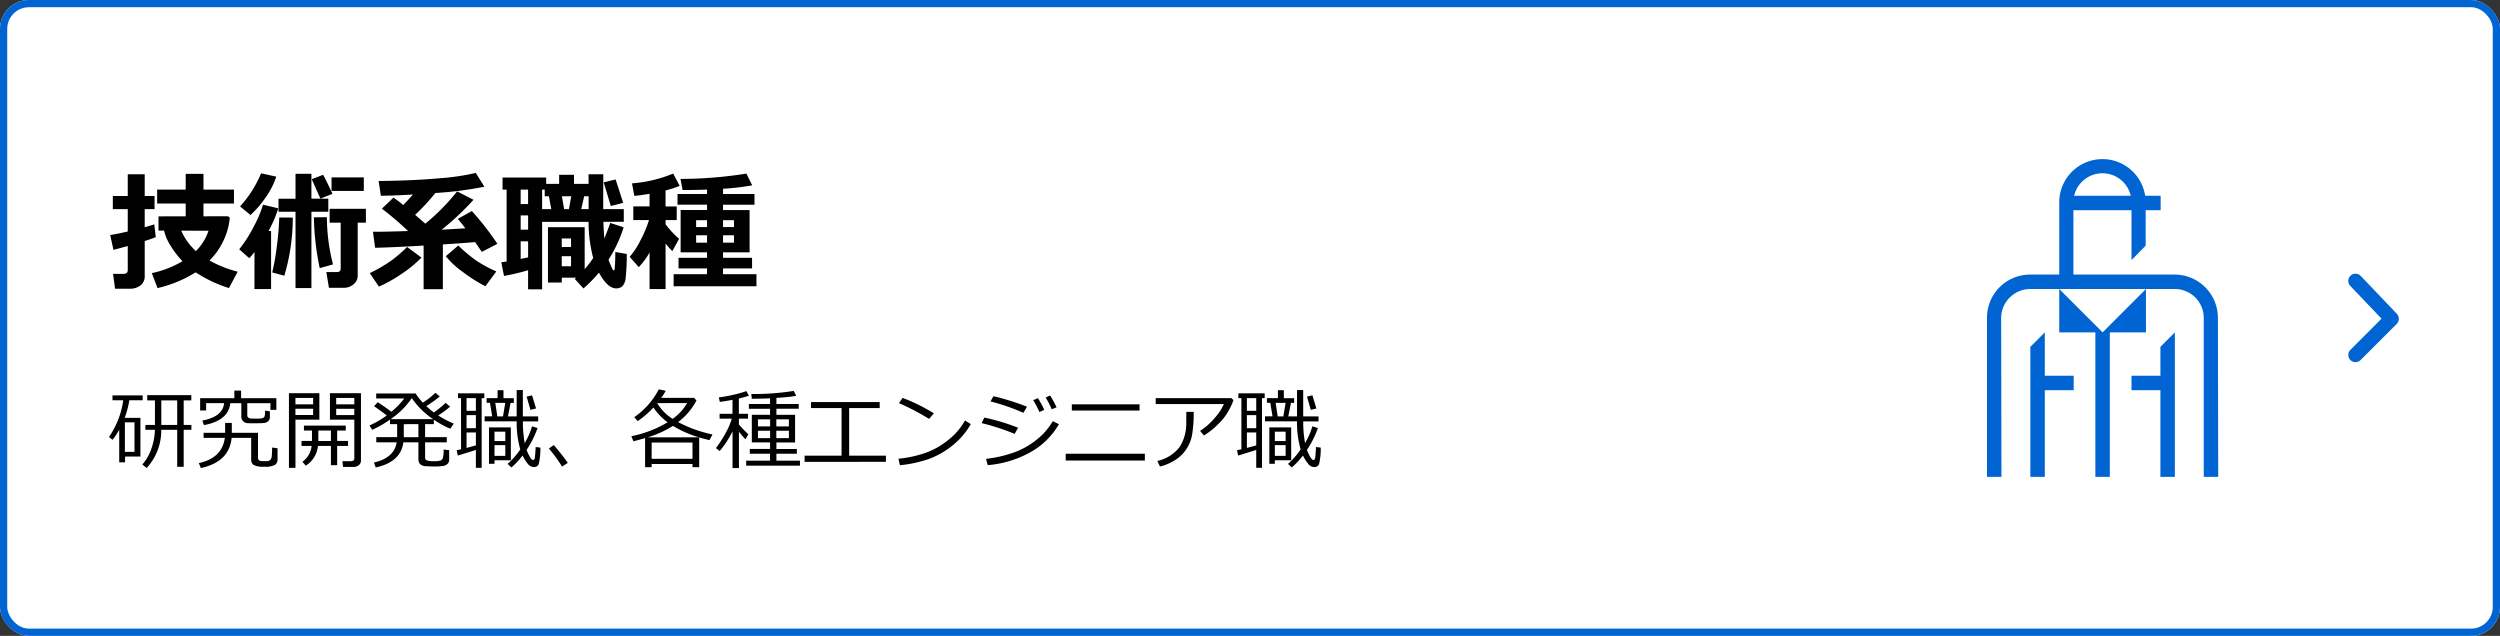
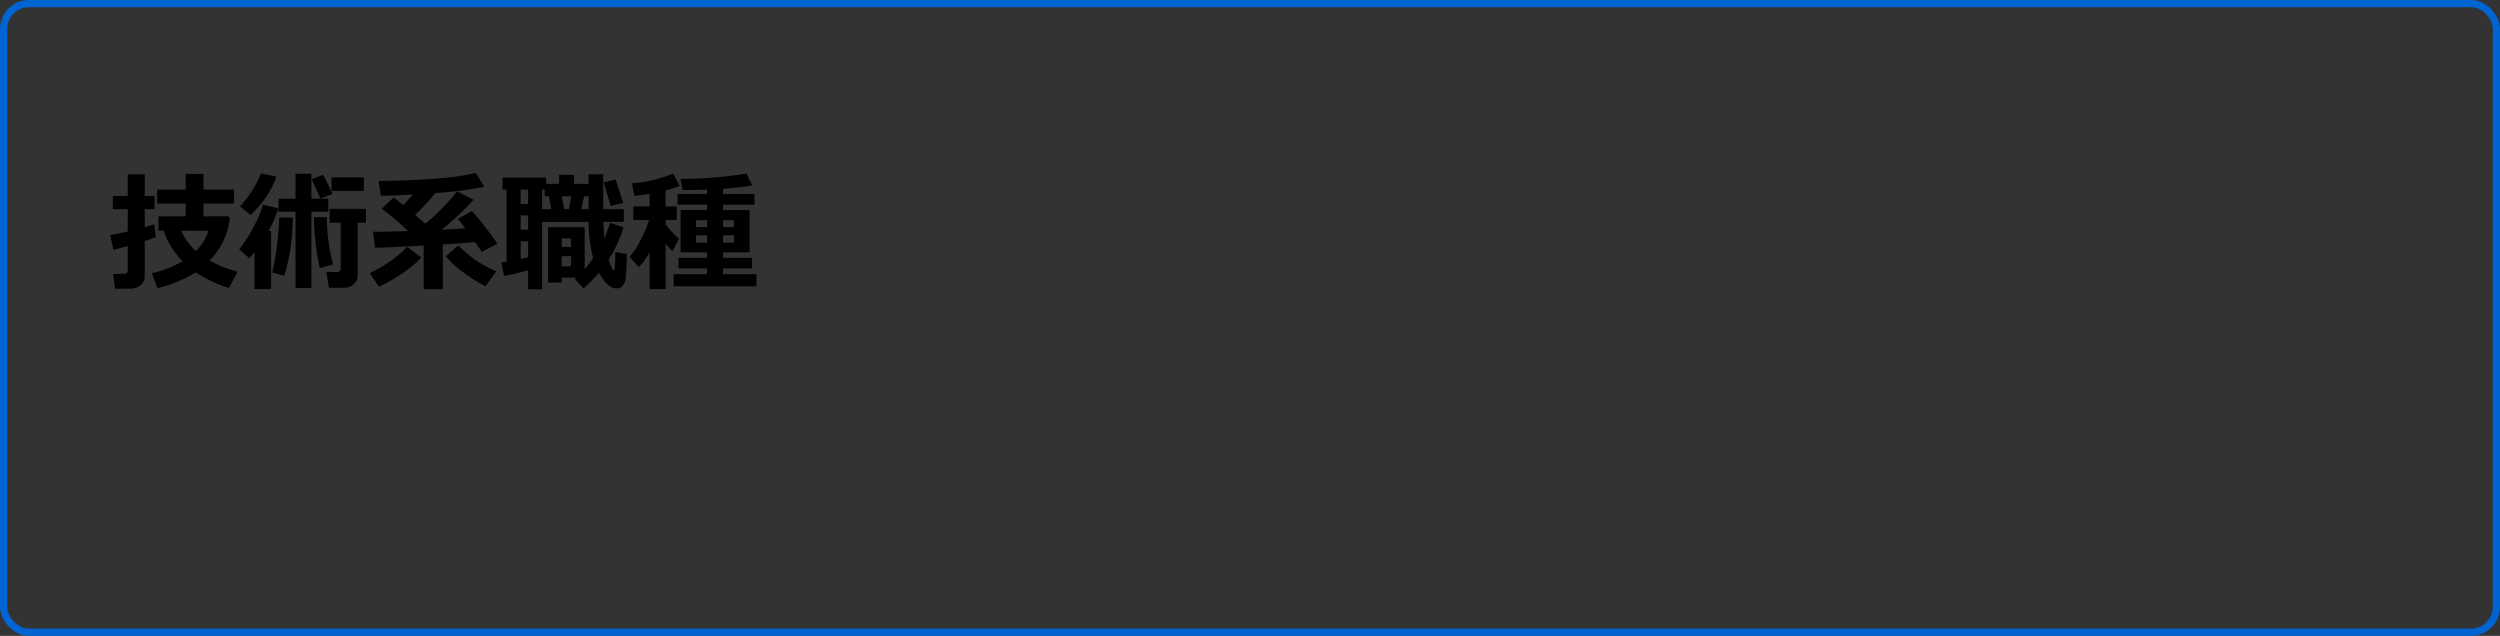
<svg xmlns="http://www.w3.org/2000/svg" id="topbtn_oc-tec" width="346" height="88" viewBox="0 0 346 88">
  <rect x="0" y="0" width="346" height="88" fill="#333333" stroke="none" />
  <defs>
    <clipPath id="clip-path">
-       <rect id="長方形_4779" data-name="長方形 4779" width="48" height="48" transform="translate(267 20)" fill="#a0a0a5" />
-     </clipPath>
+       </clipPath>
  </defs>
  <g id="長方形_53" data-name="長方形 53" fill="#fff" stroke="#0064d2" stroke-width="1">
-     <rect width="346" height="88" rx="4" stroke="none" />
    <rect x="0.5" y="0.5" width="345" height="87" rx="3.5" fill="none" />
  </g>
  <g id="グループ_114" data-name="グループ 114" transform="translate(-2236 -965)">
    <path id="パス_56048" data-name="パス 56048" d="M16.8-8.868a9.266,9.266,0,0,1-.826,3.076A9.856,9.856,0,0,1,14-2.944,15.827,15.827,0,0,0,17.895-1.4L16.69.87a18.631,18.631,0,0,1-4.614-2.18A17,17,0,0,1,6.8.87L6.012-1.2a13.772,13.772,0,0,0,4.245-1.652A12.458,12.458,0,0,1,8.613-4.988a6.623,6.623,0,0,1-.905-2.1H6.935V-9.053L10.7-9.062v-1.767H6.75v-1.934H10.7v-2.171h2.461v2.171h4.219v1.934H13.157v1.767l3.4-.009ZM12.111-4.254A7.084,7.084,0,0,0,13.86-7.066l-3.779-.009A8.261,8.261,0,0,0,12.111-4.254ZM6.557-6.187q-.51.22-1.529.545V-.809A1.567,1.567,0,0,1,4.443.5,2.3,2.3,0,0,1,2.971.958H.923L.65-1.1H2.092q.589,0,.589-.519V-4.948Q1.406-4.6.7-4.421L.255-6.478q.756-.1,2.426-.483v-3.094H.615v-1.819H2.681V-14.88H5.027v3.006H6.39v1.819H5.027v2.5q.9-.246,1.327-.4Zm16.682-8.367a10.947,10.947,0,0,1-1.512,2.936A13.862,13.862,0,0,1,19.67-9.246l-1.45-1.187a15.4,15.4,0,0,0,2.909-4.579ZM28.1.87H25.9V-9.694H23.546v-1.8H25.9V-14.95h2.2V-11.5h2.338v1.8H28.1Zm2.918-13.043-1.67.659q-.448-.967-1.2-2.689l1.573-.606Q30.182-13.966,31.017-12.173Zm4.333-.4H30.885v-1.872H35.35ZM22.518,1.011h-2.3V-4.122a7.672,7.672,0,0,1-.721.853L18.105-4.5a17.562,17.562,0,0,0,2.013-3.146A15.784,15.784,0,0,0,21.4-10.67l2.109.5a16.419,16.419,0,0,1-1.345,3.138h.352ZM34.506-.9a1.546,1.546,0,0,1-.58,1.252,2,2,0,0,1-1.31.479H30.524l-.36-2.18h1.477q.51,0,.51-.483V-8.183H30.621V-10.1H35.64v1.916H34.506ZM31.087-2.408,29.25-1.89a37.226,37.226,0,0,1-.809-7.031l1.8-.018A26.463,26.463,0,0,0,31.087-2.408ZM25.523-8.886A28.421,28.421,0,0,1,24.354-.844l-1.679-.448a30.975,30.975,0,0,0,.637-3.6A39.528,39.528,0,0,0,23.651-8.9ZM46.292,1.028H43.629V-5.01q-4.825.272-6.715.3l-.3-2.215h.4q1.424,0,4.465-.1a42.158,42.158,0,0,0-3.63-3.094l1.6-1.529a13.869,13.869,0,0,1,1.354,1.02q.729-.729,1.345-1.45-2.909.167-4.438.167l-.308-2.039q4.931-.053,8.468-.382a32.015,32.015,0,0,0,4.979-.734l1.187,1.907a49.506,49.506,0,0,1-6.785.87,28.809,28.809,0,0,1-2.8,3.023l1.415,1.222a29.658,29.658,0,0,0,4.4-4.465l2.268,1.16a36.763,36.763,0,0,1-4.412,4.14L49.4-7.4q-.492-.668-1.037-1.31l1.942-1.081a39,39,0,0,1,3.533,4.535L51.68-4.14l-.923-1.354q-1.547.141-4.465.325Zm7.4-2.461L52.181.615a20.381,20.381,0,0,1-3.111-1.964A11.714,11.714,0,0,1,46.7-3.542l1.723-1.477a20.644,20.644,0,0,0,2.5,2.087A17.221,17.221,0,0,0,53.692-1.433ZM43.33-3.349a16.822,16.822,0,0,1-2.812,2.294A18.585,18.585,0,0,1,37.441.668L36.176-1.2a20.993,20.993,0,0,0,3.142-1.85,19.788,19.788,0,0,0,2.026-1.771ZM64.749-.571h-2V.1H60.838V-7.559h5.08v5.81A15.387,15.387,0,0,0,67.1-3.287a19.926,19.926,0,0,1-.642-5.01H60.029V1.046H58.087V-1.6a31.9,31.9,0,0,1-3.331.791L54.378-2.7l.738-.105v-9.958h-.562v-1.67h6.038v.879h1.793V-14.81h2.057v1.257h2.021l-.009-1.327h2.039l-.009,4.825h2.848V-8.3H68.511Q68.546-7,68.643-6q.272-.624.817-2.145l1.854.606a18.767,18.767,0,0,1-2.092,4.474,9.9,9.9,0,0,0,.378.958,2.527,2.527,0,0,0,.25.479.158.158,0,0,0,.1.04.107.107,0,0,0,.11-.1q.022-.1.062-.861t.04-1.573l1.582.272a29.279,29.279,0,0,1-.163,3.415A1.853,1.853,0,0,1,71.134.611a1.209,1.209,0,0,1-.866.3q-1.187,0-2.373-2.18A19.285,19.285,0,0,1,65.751.923L64.547-.4Zm-7.69-12.19v2h1.028v-2Zm4.236,2.707-.325-1.784h-.58v-.923h-.36v2.707Zm4.148,0h1.02v-1.784h-.615Zm-2.681-1.784.316,1.784h.659l.325-1.784Zm-5.7,2.646v1.978h1.028V-9.193Zm6.97,4.377V-5.994H62.745v1.178Zm-6.97,1.652,1.028-.22V-5.6H57.059Zm6.97,1.011V-3.542H62.745v1.389Zm7.216-8.771-1.714.431-.984-3.27,1.652-.4ZM89.692.615H78.231v-1.67h4.623v-.8H78.908V-3.322h3.946v-.756H79.2V-9.932h3.656v-.738H78.768v-1.477h4.087v-.615q-1.626.062-3.384.062l-.29-1.538a58.2,58.2,0,0,0,9.123-.738l.8,1.626a34.162,34.162,0,0,1-4.034.475v.729H89.42v1.477H85.069v.738h3.674v5.854H85.069v.756h4.017v1.468H85.069v.8h4.623ZM82.854-8.525H81.343v.949h1.512Zm3.727.949v-.949H85.069v.949ZM82.854-6.442H81.343v1.028h1.512Zm3.727,1.028V-6.442H85.069v1.028ZM74.9-4.061a9.721,9.721,0,0,1-1.494,2.03L72.141-3.454A10.312,10.312,0,0,0,73.6-5.66a16.727,16.727,0,0,0,1.222-2.883H72.65v-1.89H74.9v-1.749q-1.327.229-2.109.29l-.325-1.731a18.57,18.57,0,0,0,5.7-1.354l.905,1.7a14.121,14.121,0,0,1-1.96.633v2.215h1.547v1.89H77.115v.58A12.7,12.7,0,0,0,78.987-5.95l-.94,1.705q-.457-.466-.932-1.046v6.3H74.9Z" transform="translate(2251 1004)" />
-     <path id="パス_56049" data-name="パス 56049" d="M5.3.768l-.6-.486A6.368,6.368,0,0,0,5.938-1.86a8.521,8.521,0,0,0,.5-2.657H5.121v-.674H6.445V-8.584H5.379v-.732h6.1v.732H10.424v3.393H11.49v.674H10.424V.609h-.9V-4.518H7.318A7.647,7.647,0,0,1,5.3.768ZM7.324-8.584v3.393h2.2V-8.584ZM2.309-.82v.809H1.5V-4.535a9.159,9.159,0,0,1-.92,1.4l-.5-.381A11.8,11.8,0,0,0,2.057-8.607H.568v-.674H4.746v.674H2.9A12.716,12.716,0,0,1,2.256-6.17h2.18V-.82ZM3.615-5.549H2.285v4.09h1.33ZM18.4-8.2H16.869q-.24,2.408-3.645,3.035L13-5.795q2.83-.527,3.018-2.408h-2.49v1.014H12.7v-1.7h4.734V-9.943h.932v1.055H23.25v1.611h-.82V-8.2H19.225v1.676a.4.4,0,0,0,.094.275.492.492,0,0,0,.252.146,2.32,2.32,0,0,0,.521.041q.211,0,.612-.006a3.192,3.192,0,0,0,.545-.038.6.6,0,0,0,.246-.114.449.449,0,0,0,.146-.234,3.382,3.382,0,0,0,.044-.709l.662.088V-6.3a.763.763,0,0,1-.234.6,1.06,1.06,0,0,1-.636.246q-.4.035-1.4.035-.346,0-.75-.012a.96.96,0,0,1-.665-.264.81.81,0,0,1-.261-.6ZM12.8.779,12.516.094q3.229-.7,3.6-3.492H13.178v-.7h2.977V-5.467h.926V-4.1h3.627V-.656a.47.47,0,0,0,.085.293.412.412,0,0,0,.231.149,2.239,2.239,0,0,0,.5.038,5.433,5.433,0,0,0,.6-.018.71.71,0,0,0,.264-.138.732.732,0,0,0,.217-.5,10.071,10.071,0,0,0,.053-1.228l.756.1V-.422a.927.927,0,0,1-.313.732,2.667,2.667,0,0,1-1.532.275A2.716,2.716,0,0,1,20.071.331a.88.88,0,0,1-.308-.718V-3.4H17.057Q16.74-.082,12.8.779Zm13.09-6.7V.75h-.9V-9.58H29.2v3.662Zm0-2.121h2.449V-8.93H25.887Zm2.449.615H25.887v.867h2.449ZM33.891.627H32.484l-.1-.8h1.143q.51,0,.51-.387V-5.918H30.662V-9.58h4.295V-.252a.788.788,0,0,1-.3.63A1.156,1.156,0,0,1,33.891.627ZM31.529-8.039h2.508V-8.93H31.529Zm2.508.615H31.529v.867h2.508ZM27.322.445l-.469-.539a3.022,3.022,0,0,0,1.271-2.191H26.73v-.686h1.447V-4.412H27.064V-5.1h5.789v.686H31.664v1.441H33.17v.686H31.664V.381H30.8V-2.285H29A3.607,3.607,0,0,1,27.322.445Zm1.734-4.857v1.061q0,.223-.006.381H30.8V-4.412ZM37,.691,36.75.018q2.824-.656,3.146-2.8H37.078V-3.5h2.883q.006-.158.006-.439V-5.3h-.99V-5.93a14.431,14.431,0,0,1-2.461,1.418l-.381-.6A13.233,13.233,0,0,0,38.525-6.5q-.568-.445-1.752-1.289l.516-.551q1.33.9,1.875,1.33a10.96,10.96,0,0,0,1.787-1.846H37.066v-.686h5.461a7.668,7.668,0,0,0,1,1.266,11.36,11.36,0,0,0,1.734-1.359l.609.5A16.7,16.7,0,0,1,44-7.8a10.843,10.843,0,0,0,1.043.885,15.326,15.326,0,0,0,1.635-1.33l.627.527A16.633,16.633,0,0,1,45.65-6.5,14.855,14.855,0,0,0,47.8-5.367l-.486.7a12.936,12.936,0,0,1-2.268-1.242V-5.3H43.834v1.8h3v.715h-3V-.691a.421.421,0,0,0,.217.4,2.424,2.424,0,0,0,.955.117,2.958,2.958,0,0,0,.981-.1A.592.592,0,0,0,46.3-.63a4.3,4.3,0,0,0,.094-1.151l.773.082V-.422a.838.838,0,0,1-.246.642,1.208,1.208,0,0,1-.7.287A9.767,9.767,0,0,1,45.07.563q-.322,0-1.02-.038a1.3,1.3,0,0,1-.92-.3,1.042,1.042,0,0,1-.223-.7V-2.783h-2.08Q40.465-.041,37,.691ZM39.07-5.994h5.865a10.886,10.886,0,0,1-2.947-2.912A10.862,10.862,0,0,1,39.07-5.994Zm1.816.7v1.482q0,.117-.006.316h2.027V-5.3ZM57.328-.961A10.524,10.524,0,0,1,55.775.7l-.516-.5a10.393,10.393,0,0,0,1.746-2,13.681,13.681,0,0,1-.5-3.891h-4.43v-.686h1.043l-.311-1.875h-.463v-.645h1.518V-10h.82v1.113h1.43v.645H55.67L55.3-6.369h1.207v-3.645h.855v3.645h2.121v.686H57.369a15.694,15.694,0,0,0,.258,3.029,2.144,2.144,0,0,0,.129-.275A8.913,8.913,0,0,0,58.629-5l.768.246a13.483,13.483,0,0,1-1.518,3.023,5.7,5.7,0,0,0,.346.768,2.491,2.491,0,0,0,.325.507.331.331,0,0,0,.231.114q.176,0,.226-.223t.132-1.57l.65.082A8.759,8.759,0,0,1,59.558.231a.679.679,0,0,1-.688.413,1.111,1.111,0,0,1-.858-.5A5.489,5.489,0,0,1,57.328-.961ZM53.549-8.244l.281,1.875h.785l.311-1.875ZM51.662-8.9V.744h-.8V-1.729q-.814.264-2.508.779l-.146-.744.6-.123V-8.9h-.416v-.662h3.639V-8.9Zm-.8,0H49.57v1.758h1.295Zm0,2.35H49.57V-4.74h1.295Zm0,2.4H49.57V-2.01q.188-.047,1.295-.346Zm7.553-3.123-.527-1.834.75-.182.551,1.822ZM53.438-.3V.193h-.762V-4.852H55.7V-.3Zm1.494-3.955H53.438v1.3h1.494Zm0,1.863H53.438V-.908h1.494ZM63.586.059l-.8.516a19.253,19.253,0,0,0-1.822-2.5l.686-.48Q62.93-.885,63.586.059ZM80.842.217H75.188V.656h-.908v-4.02q-.727.217-1.617.434l-.281-.7A15.814,15.814,0,0,0,77.4-5.555,7.906,7.906,0,0,1,75.439-7.6a12.491,12.491,0,0,1-2.186,1.881l-.469-.551a10.551,10.551,0,0,0,3.393-3.844l.955.2a6.357,6.357,0,0,1-.621.979h4.547l.334.363A8.85,8.85,0,0,1,78.85-5.584l.018.012a18,18,0,0,0,4.74,1.7l-.416.785q-.744-.17-1.424-.375V.656h-.926ZM78.094-6.029A7.021,7.021,0,0,0,80.1-8.215l-4.143.006A6.424,6.424,0,0,0,78.094-6.029ZM74.625-3.469h7.131a15.31,15.31,0,0,1-3.621-1.588A13.973,13.973,0,0,1,74.625-3.469ZM75.188-.5h5.654v-2.25H75.188ZM88.271.445V-.24h3.3V-1.2H88.77v-.668h2.807v-.9H89.051V-6.592h2.525v-.832h-2.93v-.662h2.93v-.785q-1.09.053-2.15.053h-.375l-.07-.65A35.051,35.051,0,0,0,94.857-9.9l.34.686q-.979.17-2.742.287v.838h3.088v.662H92.455v.832h2.584V-2.76H92.455v.9h2.83V-1.2h-2.83V-.24h3.258V.445Zm5.912-6.41h-1.74v.979h1.74Zm-2.6,0H89.9v.979h1.688Zm2.6,1.576h-1.74v1.031h1.74Zm-2.6,0H89.9v1.031h1.688ZM84.6-1.57l-.51-.416A16.043,16.043,0,0,0,85.4-4.025a9.218,9.218,0,0,0,.876-2.027H84.592v-.674h1.787V-8.666q-1.119.217-1.758.287L84.486-9a18.373,18.373,0,0,0,1.91-.34,15.011,15.011,0,0,0,1.9-.533l.357.639q-.568.193-1.395.387v2.121h1.271v.674H87.264v.791A13.3,13.3,0,0,0,88.57-3.9l-.4.7a12.348,12.348,0,0,1-.9-1.049V.779h-.885V-4.295A13.933,13.933,0,0,1,84.6-1.57Zm23.01,1.488H96.357V-.937h5.115V-7.523H97.248V-8.35h9.5v.826h-4.225V-.937h5.086Zm6.639-6.709-.662.768A31.365,31.365,0,0,0,109.418-8.2l.5-.732A24.868,24.868,0,0,1,114.252-6.791ZM119.361-5.3a10.344,10.344,0,0,1-2.555,2.968A11.526,11.526,0,0,1,113.54-.472a17.218,17.218,0,0,1-3.993.858l-.205-.9a15.776,15.776,0,0,0,3.422-.7,10.4,10.4,0,0,0,2.563-1.225A13.021,13.021,0,0,0,117.1-3.864a9.654,9.654,0,0,0,1.459-1.942Zm7.77-2.4-.492.832a30.205,30.205,0,0,0-4.553-1.576l.4-.715q.826.164,2.194.586T127.131-7.705ZM125.906-4.8l-.48.85a30.6,30.6,0,0,0-4.564-1.488l.363-.768A28.191,28.191,0,0,1,125.906-4.8Zm5.648-.492a10.312,10.312,0,0,1-3.929,3.867,14.527,14.527,0,0,1-5.921,1.8l-.24-.867A17.741,17.741,0,0,0,125-1.266a10.711,10.711,0,0,0,2.6-1.245A12.621,12.621,0,0,0,129.3-3.873a10.4,10.4,0,0,0,1.412-1.84Zm-.322-2.338-.674.275a11.362,11.362,0,0,0-.838-1.623l.609-.287A14.155,14.155,0,0,1,131.232-7.629Zm-1.705.357-.674.3A13.177,13.177,0,0,0,128-8.613l.639-.287A12.144,12.144,0,0,1,129.527-7.271Zm13.189.094h-9.375v-.861h9.375Zm.732,6.914H132.492V-1.2h10.957Zm12.264-8.361a8.921,8.921,0,0,1-.624,1.386,7.892,7.892,0,0,1-1.6,2.045,9.543,9.543,0,0,1-1.869,1.462l-.527-.633a9.068,9.068,0,0,0,2.1-1.875,7.251,7.251,0,0,0,1.192-1.834h-9.434V-8.9h10.465ZM150.205-7a17.394,17.394,0,0,1-.237,3.27,5.247,5.247,0,0,1-.929,2.106,5.145,5.145,0,0,1-1.752,1.5,6.362,6.362,0,0,1-1.752.686l-.357-.768a5.291,5.291,0,0,0,3.059-1.9,5.926,5.926,0,0,0,.938-3.267L149.186-7ZM165.328-.961A10.524,10.524,0,0,1,163.775.7l-.516-.5a10.393,10.393,0,0,0,1.746-2,13.681,13.681,0,0,1-.5-3.891h-4.43v-.686h1.043l-.311-1.875h-.463v-.645h1.518V-10h.82v1.113h1.43v.645h-.445L163.3-6.369h1.207v-3.645h.855v3.645h2.121v.686h-2.115a15.694,15.694,0,0,0,.258,3.029,2.144,2.144,0,0,0,.129-.275A8.913,8.913,0,0,0,166.629-5l.768.246a13.483,13.483,0,0,1-1.518,3.023,5.7,5.7,0,0,0,.346.768,2.491,2.491,0,0,0,.325.507.331.331,0,0,0,.231.114q.176,0,.226-.223t.132-1.57l.65.082a8.759,8.759,0,0,1-.231,2.282.679.679,0,0,1-.688.413,1.111,1.111,0,0,1-.858-.5A5.489,5.489,0,0,1,165.328-.961Zm-3.779-7.283.281,1.875h.785l.311-1.875ZM159.662-8.9V.744h-.8V-1.729q-.814.264-2.508.779l-.146-.744.6-.123V-8.9h-.416v-.662h3.639V-8.9Zm-.8,0H157.57v1.758h1.295Zm0,2.35H157.57V-4.74h1.295Zm0,2.4H157.57V-2.01q.188-.047,1.295-.346Zm7.553-3.123-.527-1.834.75-.182.551,1.822ZM161.438-.3V.193h-.762V-4.852H163.7V-.3Zm1.494-3.955h-1.494v1.3h1.494Zm0,1.863h-1.494V-.908h1.494Z" transform="translate(2251 1029)" />
  </g>
  <g id="arrow" transform="translate(326 38.878)">
-     <path id="パス_27884" data-name="パス 27884" d="M320.373,332.012l5,5,5.244-5" transform="translate(-332.012 330.617) rotate(-90)" fill="none" stroke="#0064d2" stroke-linecap="round" stroke-linejoin="round" stroke-width="2" />
-   </g>
+     </g>
  <g id="マスクグループ_158" data-name="マスクグループ 158" clip-path="url(#clip-path)">
    <g id="person_upper_body_2" transform="translate(267 20)">
      <rect id="長方形_164519" data-name="長方形 164519" width="12.573" height="2" transform="translate(19.46 7.093)" fill="#0064d2" />
      <path id="パス_53313" data-name="パス 53313" d="M16,32h4v2H16V46H14V28l2-2Zm2-12v6h5V46h2V26h5V20l-6,6ZM40,46l-.04-22a6,6,0,0,0-6-6h-14V8h0A4.02,4.02,0,0,1,28,8v8l1.96-2V8A5.98,5.98,0,1,0,18,8V18H13.96A5.969,5.969,0,0,0,8,24V46h2L9.96,24A4.036,4.036,0,0,1,14,20H34a4,4,0,0,1,4,4V46ZM32,32H28v2h4V46h2V26l-2,2Z" fill="#0064d2" />
      <rect id="長方形_164520" data-name="長方形 164520" width="48" height="48" fill="none" />
    </g>
  </g>
</svg>